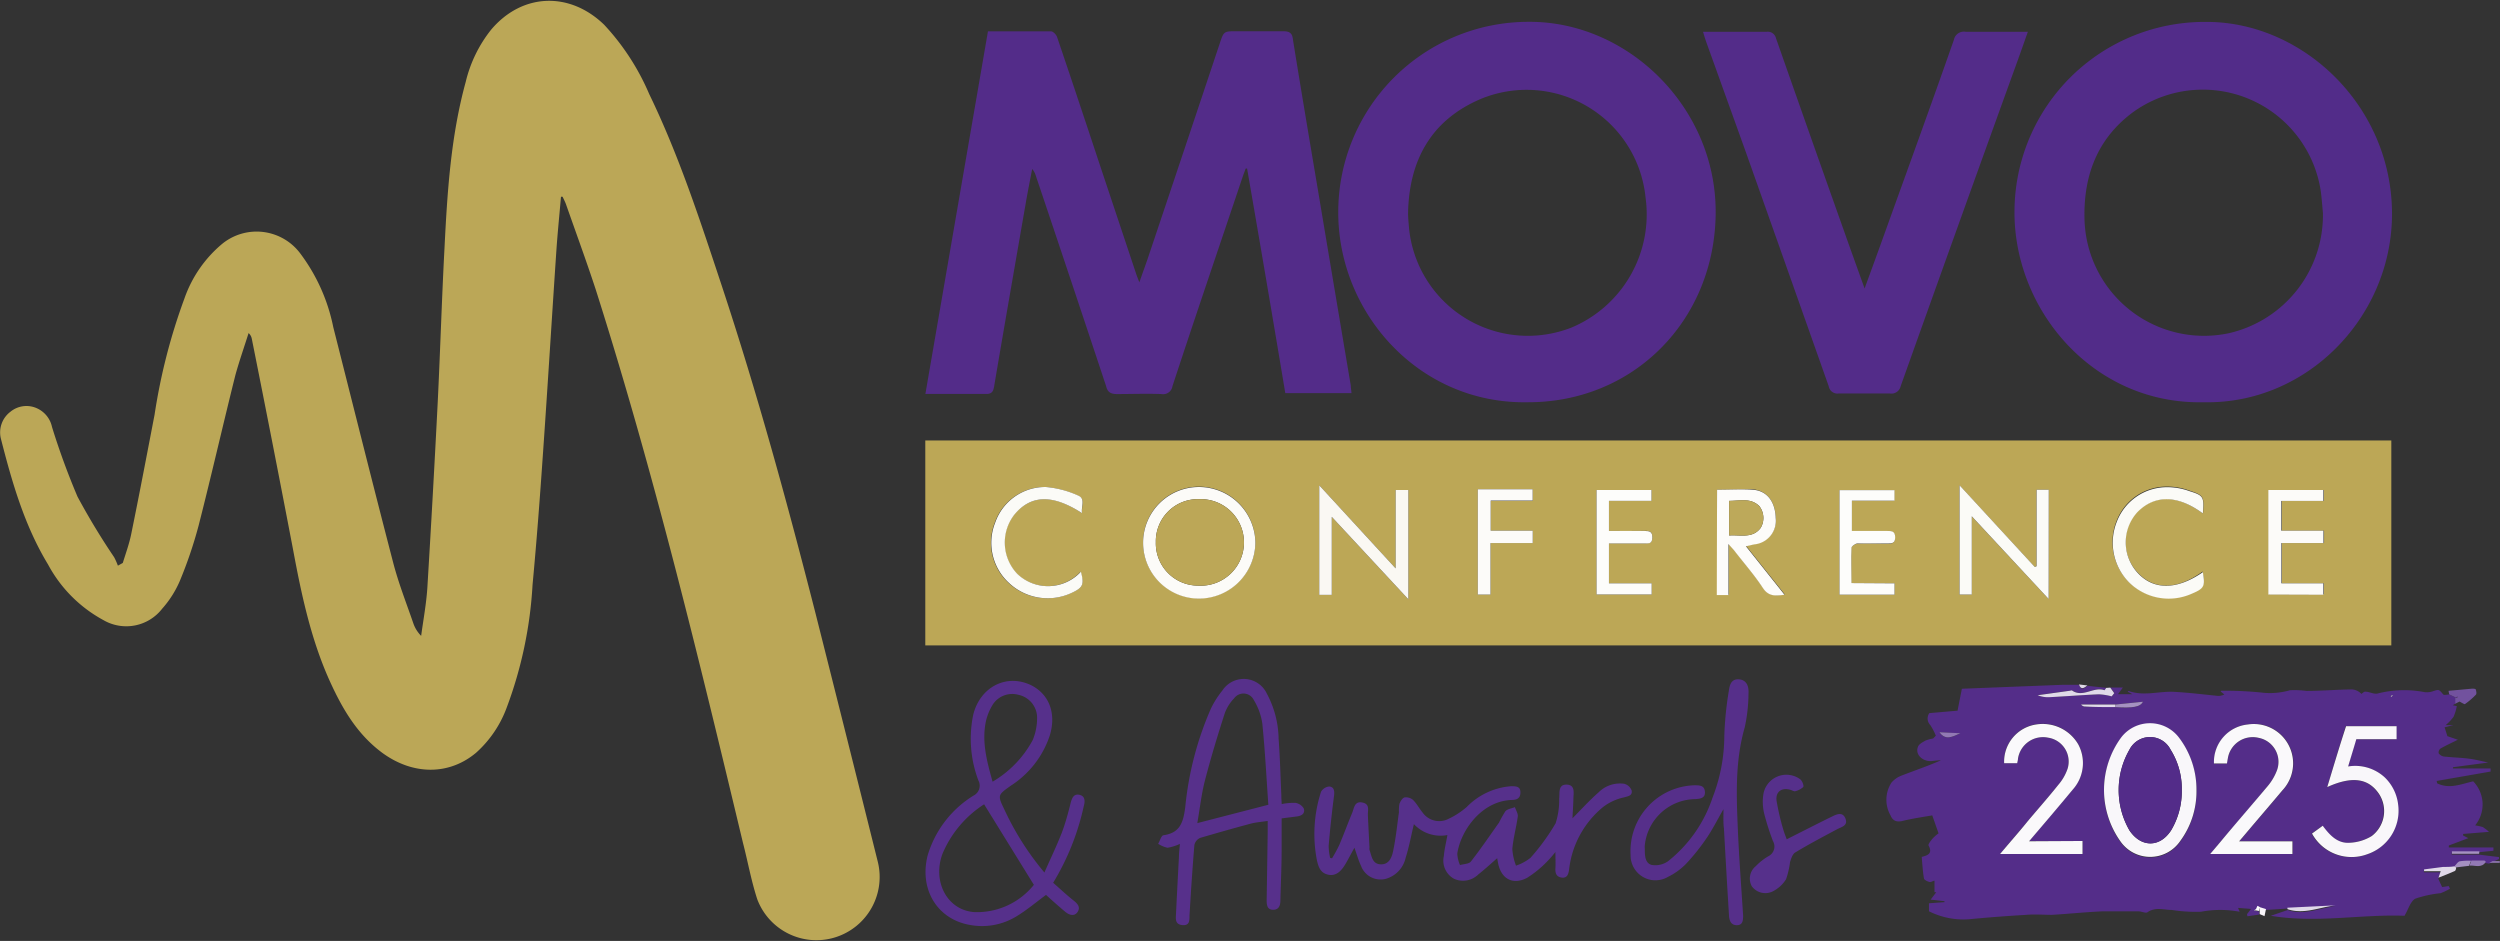
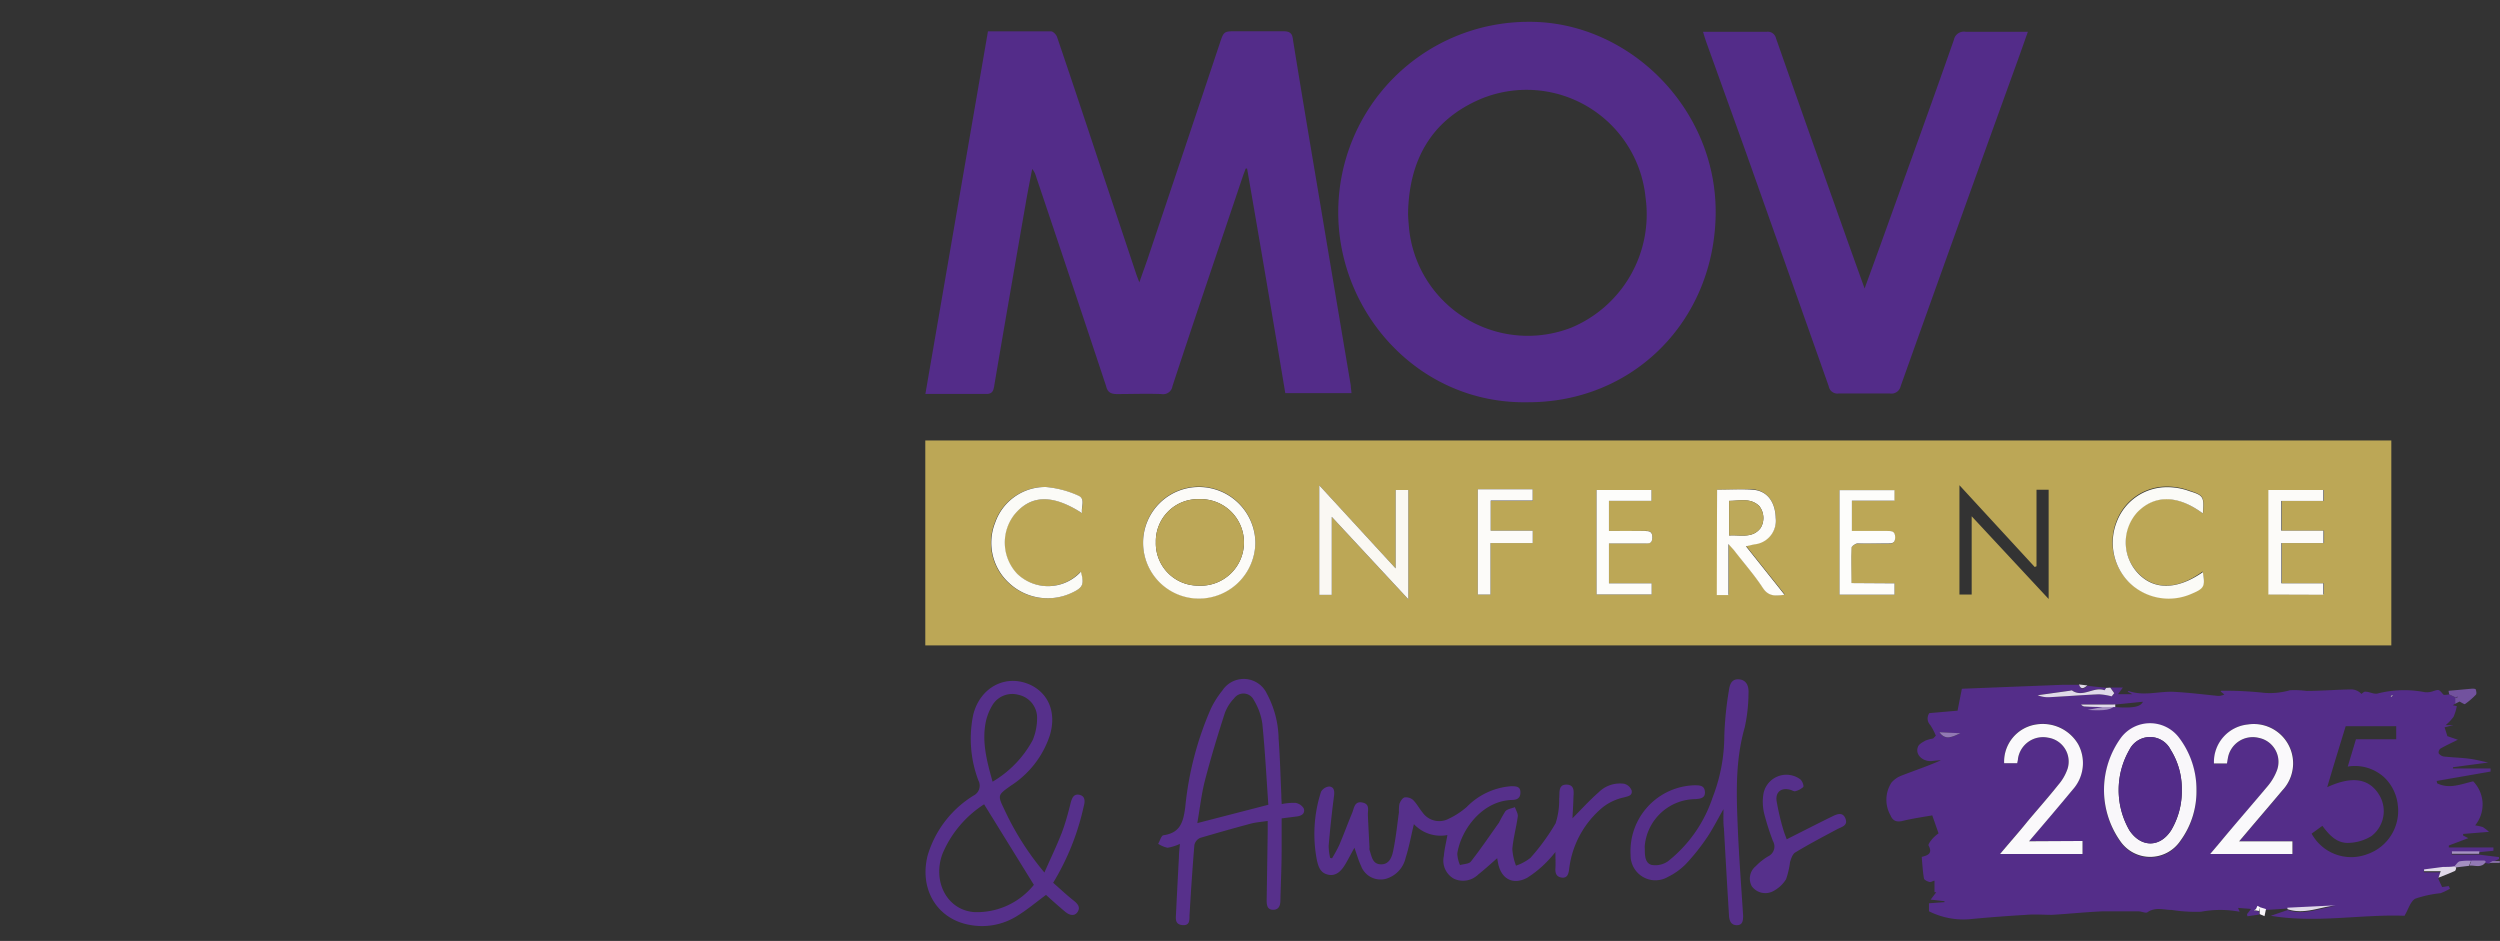
<svg xmlns="http://www.w3.org/2000/svg" viewBox="0 0 265.7 100">
  <rect x="0" y="0" width="265.7" height="100" fill="#333333" stroke="none" />
  <defs>
    <style>.cls-1{fill:#bba757;}.cls-2{fill:#bca756;}.cls-3{fill:#542d89;}.cls-4{fill:#532c89;}.cls-5{fill:#522c89;}.cls-6{fill:#56308b;}.cls-7{fill:#57308b;}.cls-8{fill:#562f8a;}.cls-9{fill:#e0d9e9;}.cls-10{fill:#72529e;}.cls-11{fill:#a591c1;}.cls-12{fill:#9279b4;}.cls-13{fill:#f9f7fa;}.cls-14{fill:#fcfbf8;}.cls-15{fill:#faf8f3;}.cls-16{fill:#fbfbf7;}.cls-17{fill:#fdfcfa;}.cls-18{fill:#fcfbf9;}.cls-19{fill:#fdfdfb;}.cls-20{fill:#faf9fb;}.cls-21{fill:#fdfdfe;}.cls-22{fill:#bca757;}.cls-23{fill:#bda95a;}</style>
  </defs>
  <g id="Layer_2" data-name="Layer 2">
    <g id="Layer_1-2" data-name="Layer 1">
-       <path class="cls-1" d="M59.62,20.91c-.17,2-.37,3.92-.5,5.89-.48,7.11-.91,14.22-1.41,21.34-.32,4.66-.67,9.32-1.11,14a44.18,44.18,0,0,1-2.78,13.15A12,12,0,0,1,50.6,80c-2.84,2.39-6.64,2.4-9.89.07-2.75-2-4.34-4.77-5.69-7.75-2-4.45-3-9.21-3.89-14Q29,47.18,26.76,36a1.06,1.06,0,0,0-.34-.6c-.47,1.49-1,3-1.41,4.49-1.33,5.33-2.55,10.68-3.91,16a45.7,45.7,0,0,1-2,5.88,10.9,10.9,0,0,1-1.87,2.93A4.83,4.83,0,0,1,11,65.91,14.51,14.51,0,0,1,5.11,60c-2.5-4.12-3.82-8.7-5-13.32a2.75,2.75,0,0,1,1-2.92,2.68,2.68,0,0,1,2.81-.37,2.82,2.82,0,0,1,1.61,2,77.69,77.69,0,0,0,2.71,7.4,74.24,74.24,0,0,0,3.89,6.43,7.25,7.25,0,0,1,.4.9l.52-.29c.31-1,.7-2.07.91-3.14.86-4.2,1.66-8.42,2.47-12.63a62.69,62.69,0,0,1,3.18-12.36,13.21,13.21,0,0,1,4-5.78,5.79,5.79,0,0,1,8.29,1,19.37,19.37,0,0,1,3.52,7.85c2.11,8.32,4.19,16.65,6.36,25,.57,2.2,1.41,4.33,2.15,6.48a3.5,3.5,0,0,0,.83,1.33c.23-1.71.55-3.41.66-5.13q.6-9.84,1.1-19.69c.27-5.45.43-10.92.72-16.37.3-6,.67-11.91,2.26-17.7a14.17,14.17,0,0,1,2.71-5.55c3.28-3.87,8.31-4.08,12-.51A25.4,25.4,0,0,1,69,10c3.17,6.54,5.41,13.44,7.69,20.31,3.81,11.51,7,23.19,10,34.94Q90,78.36,93.27,91.5a6.72,6.72,0,0,1-12.79,4.07c-.65-2-1-4-1.52-6-4.72-19.73-9.49-39.45-15.65-58.81-1-3.05-2.11-6.06-3.17-9.09-.1-.26-.23-.51-.35-.76Z" />
      <path class="cls-2" d="M254.15,46.81V68.59H98.34V46.81ZM133.42,57.62a6,6,0,0,0-6-5.9,5.93,5.93,0,1,0,0,11.86A6,6,0,0,0,133.42,57.62Zm8.12,5.6V54.93l8.14,8.76V52.08h-1.35v8.33l-8.12-8.83V63.22Zm76.19.44V52.05h-1.29v8.13l-.19.08-8-8.69V63.19h1.3V54.87ZM182.49,52.05V63.21h1.24V57.79c.33.38.5.55.65.74,1,1.3,2.07,2.55,3,3.92.61.92,1.34.87,2.31.73L185.56,58l.87-.2A2.52,2.52,0,0,0,188.72,55c-.05-1.69-.93-2.84-2.41-3C185.06,52,183.8,52.05,182.49,52.05ZM115,54.54c-.11-.68.43-1.54-.46-1.88a10.51,10.51,0,0,0-3.42-.9,5.63,5.63,0,0,0-5.39,3.78,5.79,5.79,0,0,0,1.43,6.38,6,6,0,0,0,6.68,1.1c1.26-.56,1.41-.89,1-2.26a4.74,4.74,0,0,1-6.77.22,4.83,4.83,0,0,1-.32-6.26C109.56,52.57,111.9,52.49,115,54.54Zm119.14,0c.13-1.78.09-1.9-1.5-2.42a6.82,6.82,0,0,0-2.31-.41,5.7,5.7,0,0,0-5.39,3.68,6,6,0,0,0,1.35,6.48,6,6,0,0,0,6.6,1.17c1.35-.57,1.46-.78,1.2-2.3-2.74,2-5.24,2-7,0a4.78,4.78,0,0,1,0-6.33C229,52.54,231.44,52.55,234.12,54.57Zm7,8.62h5.85V62h-4.46V57.72h4.47V56.4h-4.48V53.24h4.47V52.08h-5.85ZM171,56.43v-3.2h4.52V52.08h-5.84v11.1h5.86V62H171V57.75h3.82c.46,0,.78,0,.79-.63s-.31-.71-.82-.7C173.51,56.44,172.26,56.43,171,56.43ZM201.35,62h-4.6c0-1.32,0-2.54,0-3.76,0-.17.41-.44.63-.45,1.05-.05,2.11,0,3.16,0,.49,0,.85,0,.85-.67s-.38-.66-.85-.66c-1.25,0-2.5,0-3.75,0V53.21h4.53V52.09H195.5V63.2h5.85ZM157.06,52V63.19h1.35V57.72h4.49V56.4h-4.47V53.24h4.46V52Z" />
      <path class="cls-3" d="M205.74,78.19a6.37,6.37,0,0,0-.59-1.13,1,1,0,0,1-.1-1.27l3-.26c.16-.84.32-1.62.46-2.33l10.73-.42,1.72,0c.22.65.56.36.9.11l2,.21c-.06.09-.16.26-.18.25-1.14-.42-2.26.79-3.4.06-.08-.05-.23,0-.34,0l-3.37.47a3,3,0,0,0,1.19.21c1.77-.09,3.53-.23,5.31-.31a6.59,6.59,0,0,1,1.37.22l.27-.34-.42-.59h1.33l-.52.71h1.54l-.51-.27s.09-.08.11-.07c1.61.58,3.24,0,4.85.09s3,.27,4.45.41a1.36,1.36,0,0,0,.86-.13l-.4-.33s.08-.07.11-.07a39.19,39.19,0,0,1,4.48.22,7.58,7.58,0,0,0,2.78-.27,9.46,9.46,0,0,1,1.75.07c1.62,0,3.23-.14,4.85-.16a1.52,1.52,0,0,1,1,.48c.13-.09.28-.25.4-.24.45,0,.91.29,1.31.2a11.41,11.41,0,0,1,5-.15,2,2,0,0,0,.94-.11c.61-.19.58-.19,1.05.36.09.1.42,0,.64,0l.7.33h0l0,.61-.33.2.43.1a5.22,5.22,0,0,1-.35,1.14,5.22,5.22,0,0,1-.84.88h.81l-.92.23.3.94,1.11.38c-.64.32-1.26.6-1.85.94a.54.54,0,0,0-.19.5.87.87,0,0,0,.53.34c.89.1,1.79.12,2.67.23.68.08,1.34.26,2.07.41l-3.75.5v.13h4V82l-5.73,1,.05.25c1.32.65,2.57.07,3.83-.21a3.52,3.52,0,0,1,.21,4.68,5.3,5.3,0,0,1,.81.18,4.4,4.4,0,0,1,.66.51l-2.75.22,0,.17.55.28-2.07.78,0,.21H265l0,.35-1.51.15h-2.92v.26h2.89l2.13.26v.21l-.69.31-.37.18-.35-.06-.15-.13-1.16,0h-.23a6,6,0,0,0-1.2.06c-.22.06-.38.35-.57.53-.42,0-.85,0-1.26.07l-2,.26,0,.19h1.77l-.24.69.41.88.7-.11.13.28a6,6,0,0,1-1,.48,11.91,11.91,0,0,0-2.68.58c-.52.28-.74,1.14-1.15,1.82-4.58-.18-9.34.81-14.21,0l1.79-.61c1.76.6,3.42-.23,5.13-.41l-5.14.25-2.28.15-.63-.2-.28-.15-.15.34-.22.11.22,0,.34.06,0,.33-1.26.18-.05-.22.43-.56-1.38-.11.17.41a11.14,11.14,0,0,0-4.11,0,16.34,16.34,0,0,1-3.1-.19c-.86,0-1.74-.34-2.58.24-.2.14-.62-.09-.94-.09-1.3,0-2.61,0-3.91,0-1.78.08-3.55.27-5.33.37-.9,0-1.81-.08-2.71,0-2,.12-3.91.26-5.87.45a8.15,8.15,0,0,1-4.47-.83l0-.85,1.65-.12v-.1l-1.47-.17.6-.79h-.19V93.6c-.15,0-.35.17-.51.14s-.59-.21-.61-.37c-.13-.74-.17-1.5-.24-2.3.69-.16,1.17-.39.73-1.2-.08-.13.24-.53.43-.75a4.1,4.1,0,0,1,.63-.55l-.67-1.91c-.91.16-2,.31-3.12.58-.67.17-1.08,0-1.32-.59a3.35,3.35,0,0,1,.11-3.48,2.66,2.66,0,0,1,1.12-.76c1.38-.54,2.77-1,4.14-1.61-.37,0-.73.07-1.1.09-.95,0-1.67-.76-1.34-1.54.11-.28.49-.47.79-.64a3.58,3.58,0,0,1,.81-.22ZM254.22,74l.08-.14-.13.08-.09.13Zm-29.41.88h-3.63a.53.53,0,0,0,.45.21c1.06,0,2.12,0,3.18.06,1.84.12,2.68,0,2.94-.57ZM233.44,84a9.09,9.09,0,0,0-1.86-5.55,3.86,3.86,0,0,0-6.15,0,9.43,9.43,0,0,0-.09,11,3.86,3.86,0,0,0,6.37,0A8.88,8.88,0,0,0,233.44,84Zm-12.11,5.39h-5.68c1.62-1.92,3.15-3.69,4.64-5.49a4.21,4.21,0,0,0,.58-4.82,4.37,4.37,0,0,0-4.48-2.1A4,4,0,0,0,213,81.11h1.39c0-.19.06-.33.08-.47a2.69,2.69,0,0,1,3.21-2.24,2.57,2.57,0,0,1,2.07,3.28,5.17,5.17,0,0,1-1,1.74c-1.05,1.32-2.18,2.59-3.27,3.89-.95,1.13-1.91,2.25-2.91,3.45h8.76Zm15.35-8.24c0-.22.06-.37.09-.51a2.68,2.68,0,0,1,3.29-2.21A2.6,2.6,0,0,1,242,81.86a5.77,5.77,0,0,1-1,1.7c-1.64,2-3.32,3.93-5,5.9l-1.08,1.29h8.74V89.41H238l.85-1c1.25-1.48,2.51-2.94,3.75-4.42a4.18,4.18,0,0,0-3.69-7,4,4,0,0,0-3.58,4.18Zm10.66,2.51c2.62-1.21,4.4-.93,5.47.74a3.33,3.33,0,0,1-.79,4.47,4.9,4.9,0,0,1-2.36.71c-1.28.08-2.1-.82-2.84-1.81l-1.14.83a4.79,4.79,0,0,0,5.89,2.19,4.87,4.87,0,0,0,3.27-5.22,4.76,4.76,0,0,0-1.42-2.93,4.63,4.63,0,0,0-3.9-1.17c.3-1,.58-1.92.87-2.9h4.28V77.18H249.3C248.65,79.29,248,81.4,247.34,83.65Zm-39-5.72-2.23-.11C206.77,78.72,207.47,78.32,208.35,77.93Z" />
      <path class="cls-4" d="M105,3.33c2.31,0,4.51,0,6.7,0,.23,0,.57.36.65.62,1.47,4.32,2.91,8.65,4.35,13l4.08,12.24c.07.21.16.42.31.82.34-1,.64-1.78.91-2.59q3.83-11.4,7.63-22.79c.43-1.3.43-1.31,1.79-1.31,1.64,0,3.28,0,4.92,0,.69,0,1,.17,1.07.87.87,5.4,1.78,10.79,2.69,16.19q1.72,10.29,3.46,20.59c0,.25.05.5.08.81H136.6q-2-12-4.06-23.87l-.15,0c-.12.34-.25.67-.36,1-2.48,7.38-5,14.75-7.42,22.13a1,1,0,0,1-1.17.84c-1.58-.06-3.16,0-4.74,0-.69,0-1-.23-1.15-.86q-3.7-11.16-7.45-22.3a1.93,1.93,0,0,0-.4-.76c-.22,1.15-.45,2.29-.65,3.44-1.14,6.56-2.29,13.13-3.4,19.7-.1.58-.3.78-.89.77-2.08,0-4.16,0-6.41,0C100.57,29,102.78,16.19,105,3.33Z" />
      <path class="cls-4" d="M162.37,42.75c-11.59.22-20.21-9.55-20.14-20.29a20.22,20.22,0,0,1,20.2-20.14c10.59-.09,20.08,9.16,19.91,20.49S173.55,42.78,162.37,42.75ZM149.65,22.62c0,.57.06,1.09.1,1.62a12.69,12.69,0,0,0,17.3,10.56A13.05,13.05,0,0,0,174.89,21a12.71,12.71,0,0,0-17.5-10.49C152.12,12.75,149.77,17,149.65,22.62Z" />
-       <path class="cls-5" d="M234.18,42.75C222.43,43,214,32.89,214.1,22.4A20.2,20.2,0,0,1,234.44,2.33c10.32-.06,20,9.05,19.78,20.8C254,33.89,245.06,43,234.18,42.75Zm12.7-20.12c-.08-.84-.13-1.69-.26-2.52a12.68,12.68,0,0,0-20-8.13c-3.73,2.8-5.19,6.7-5.08,11.28a12.71,12.71,0,0,0,15.36,12.15A12.87,12.87,0,0,0,246.88,22.63Z" />
      <path class="cls-4" d="M181,3.38c.36,0,.62,0,.87,0,2,0,3.92,0,5.88,0a.89.89,0,0,1,1,.68q3.6,10.26,7.24,20.51c.69,1.95,1.39,3.89,2.18,6.09.75-2.06,1.42-3.88,2.07-5.7,2.48-6.9,5-13.81,7.42-20.73a1.08,1.08,0,0,1,1.26-.85c2.16,0,4.32,0,6.6,0-.46,1.3-.87,2.47-1.3,3.65Q208.08,24,202,41.05a1,1,0,0,1-1.14.77c-1.81,0-3.63,0-5.45,0a.93.93,0,0,1-1.05-.76q-4.4-12.45-8.81-24.89L181.45,4.77C181.29,4.34,181.15,3.9,181,3.38Z" />
      <path class="cls-6" d="M141.57,91.22a14.94,14.94,0,0,0,.77-1.42c.48-1.13.9-2.28,1.37-3.41.21-.51.24-1.27,1.08-1.1s.56.83.59,1.37c.05,1.14.11,2.27.17,3.41a.75.75,0,0,0,0,.26c.23.64.28,1.49,1.18,1.53s1.19-.74,1.33-1.4c.29-1.37.43-2.76.62-4.15a4.16,4.16,0,0,1,.05-.87c.1-.27.32-.64.55-.69a1.15,1.15,0,0,1,.91.28c.39.39.65.9,1,1.32A2.16,2.16,0,0,0,154,87a8,8,0,0,0,1.92-1.27,7.34,7.34,0,0,1,4.67-2.17c.52,0,1,0,1,.65s-.39.8-.92.81c-3.23.11-5.44,3.28-5.79,5.71a3.44,3.44,0,0,0,.29,1.21c.39-.12.94-.11,1.15-.37,1.06-1.35,2-2.75,3-4.15a11.57,11.57,0,0,1,.68-1.21c.23-.24.67-.29,1-.43.11.33.35.68.31,1-.16,1.16-.48,2.29-.58,3.45a6.07,6.07,0,0,0,.39,1.77,5,5,0,0,0,1.54-.83,22.61,22.61,0,0,0,2.67-3.67,8,8,0,0,0,.38-2.64c.07-.61-.13-1.5.8-1.47s.72.89.71,1.51-.07,1.42-.1,2.07c.91-.92,1.79-1.89,2.77-2.75a3.21,3.21,0,0,1,2.73-.92,1.15,1.15,0,0,1,.79.71c.11.54-.35.61-.83.74a5.58,5.58,0,0,0-2.18,1,10.05,10.05,0,0,0-3.63,6.6c-.06.52-.19,1-.79.92s-.7-.51-.67-1,0-1,0-1.72a11.75,11.75,0,0,1-1,1.13,11.27,11.27,0,0,1-2,1.61c-1.52.81-2.78.12-3.1-1.58l-.09-.5c-.63.55-1.29,1.16-2,1.72a2.31,2.31,0,0,1-2.6.46,2.2,2.2,0,0,1-1.07-2.4c.06-.72.24-1.43.38-2.24a3.89,3.89,0,0,1-3.56-1.16c-.3,1.23-.51,2.43-.88,3.58a3,3,0,0,1-2.13,2.24A2.22,2.22,0,0,1,144.64,92c-.27-.57-.44-1.2-.69-1.9-.37.64-.66,1.25-1,1.8s-.87,1.24-1.75,1.07-1.08-.85-1.24-1.55a14.58,14.58,0,0,1,.44-7.27,1.11,1.11,0,0,1,.89-.56c.52.06.55.52.49,1-.23,1.76-.42,3.53-.57,5.3a5.76,5.76,0,0,0,.16,1.29Z" />
      <path class="cls-6" d="M111.93,93.82c.75.66,1.43,1.3,2.16,1.88.43.34.78.71.43,1.23s-.92.31-1.35-.06c-.71-.6-1.41-1.22-2-1.76-1.07.79-2.07,1.64-3.19,2.31a7,7,0,0,1-4.91.88c-3.51-.62-5.4-3.84-4.47-7.42a11.23,11.23,0,0,1,4.86-6.32,1.18,1.18,0,0,0,.52-1.62,12.53,12.53,0,0,1-.54-7c.76-3,3.62-4.4,6.24-3.07,1.87,1,2.58,3,1.9,5.27a10.11,10.11,0,0,1-4.16,5.37c-1.4,1-1.41,1-.66,2.56A29.91,29.91,0,0,0,111,92.73c.65-1.48,1.28-2.78,1.81-4.13.42-1.08.72-2.22,1-3.34.14-.48.33-.93.94-.78s.57.73.43,1.21A26.55,26.55,0,0,1,111.93,93.82Zm-7.34-8.34a11.59,11.59,0,0,0-4.43,5.28c-1.09,3,.56,6,3.41,6.18a7.76,7.76,0,0,0,6.31-2.9Zm.9-2.4a11.4,11.4,0,0,0,4.27-4.43,6.14,6.14,0,0,0,.46-2.52,2.5,2.5,0,0,0-2-2.29,2.46,2.46,0,0,0-2.68,1,5.77,5.77,0,0,0-.76,1.83C104.33,78.85,104.88,80.88,105.49,83.08Z" />
      <path class="cls-7" d="M136.22,85.46a5.94,5.94,0,0,1,1.46-.13,1.25,1.25,0,0,1,.88.59c.18.5-.2.79-.71.85l-1.64.21c0,1.18,0,2.31,0,3.45,0,1.75-.09,3.51-.13,5.26,0,.53-.15,1-.77,1s-.69-.48-.69-1q.06-3.65.11-7.28c0-.35,0-.69,0-1.16-.65.1-1.23.14-1.77.28-1.81.48-3.62,1-5.4,1.52a1.07,1.07,0,0,0-.62.75c-.21,2.5-.37,5-.52,7.52,0,.54,0,1.06-.74,1s-.73-.55-.7-1.08c.1-2.07.21-4.15.32-6.22,0-.4.06-.81.1-1.33a5.23,5.23,0,0,1-1.31.41,3,3,0,0,1-1-.42c.19-.32.33-.88.56-.91,1.77-.25,2.11-1.36,2.32-3a34.31,34.31,0,0,1,2.73-10.47,9.9,9.9,0,0,1,1.22-1.92,2.71,2.71,0,0,1,4.72.34,10.45,10.45,0,0,1,1.25,4.79c.15,2,.2,4,.29,6C136.18,84.82,136.2,85.11,136.22,85.46Zm-1.42.07c-.2-2.82-.35-5.73-.64-8.63a6.67,6.67,0,0,0-.91-2.51,1.22,1.22,0,0,0-2.08-.18,4.5,4.5,0,0,0-1,1.59c-.77,2.38-1.49,4.77-2.12,7.19-.37,1.46-.54,3-.8,4.49Z" />
      <path class="cls-8" d="M183.17,86c-.68,1.18-1.17,2.17-1.79,3.07a22.11,22.11,0,0,1-2.18,2.73,6.81,6.81,0,0,1-1.9,1.38,2.64,2.64,0,0,1-4-2.31,7,7,0,0,1,6.79-7.41c.53,0,1.06,0,1.11.69s-.51.74-1,.78a5.46,5.46,0,0,0-5.39,4.91,1.34,1.34,0,0,0,0,.35c0,.68,0,1.52.71,1.73a2.33,2.33,0,0,0,1.76-.39A14.42,14.42,0,0,0,182,84.8a18.23,18.23,0,0,0,1.26-6.58,35.17,35.17,0,0,1,.48-4.79c.08-.61.25-1.3,1.09-1.23s1.05.81,1,1.49a17,17,0,0,1-.41,3.65c-1,3.5-.88,7.06-.73,10.62.13,3.12.37,6.24.57,9.37,0,.52-.06,1-.67,1s-.8-.48-.83-1c-.19-3.09-.37-6.19-.54-9.28C183.14,87.47,183.17,86.86,183.17,86Z" />
      <path class="cls-6" d="M189.89,89.2c1.67-.84,3.25-1.65,4.84-2.43.5-.25,1.13-.51,1.41.24s-.42.87-.91,1.13c-1.49.8-3,1.59-4.43,2.46-.29.17-.44.66-.55,1a8.93,8.93,0,0,1-.43,1.85,3.55,3.55,0,0,1-1.44,1.3,1.78,1.78,0,0,1-2.2-.56,1.7,1.7,0,0,1,.43-2.14A6.28,6.28,0,0,1,187.94,91a1.15,1.15,0,0,0,.49-1.61,27.33,27.33,0,0,1-.93-2.91,5.35,5.35,0,0,1-.1-2,2.48,2.48,0,0,1,3.91-1.67c.22.15.43.68.34.83a1.88,1.88,0,0,1-.9.46c-.11,0-.27-.09-.41-.14-.94-.3-1.64.14-1.53,1.13a25.93,25.93,0,0,0,.76,3.22C189.66,88.6,189.8,88.93,189.89,89.2Z" />
      <path class="cls-9" d="M224.28,73.08l.42.59-.27.34a6.59,6.59,0,0,0-1.37-.22c-1.78.08-3.54.22-5.31.31a3,3,0,0,1-1.19-.21l3.37-.47c.11,0,.26-.1.34,0,1.14.73,2.26-.48,3.4-.06,0,0,.12-.16.18-.25Z" />
      <path class="cls-10" d="M261,74.13l-.7-.33-.07-.38,2.51-.23c.13,0,.36,0,.39.1s.12.45,0,.55a7.66,7.66,0,0,1-1.17,1c-.08,0-.34-.16-.56-.28l-.45.23c0-.2,0-.4,0-.61l.23-.06,0-.07Z" />
      <path class="cls-9" d="M243.11,96.47l5.14-.25c-1.71.18-3.37,1-5.13.41A.43.43,0,0,1,243.11,96.47Z" />
      <path class="cls-9" d="M259.16,93.28l.24-.69h-1.77l0-.19,2-.26c.41,0,.84,0,1.26-.07l.15.12c0,.13-.05.34-.14.38C260.33,92.83,259.74,93.05,259.16,93.28Z" />
      <path class="cls-11" d="M261,92.19l-.15-.12c.19-.18.35-.47.57-.53a6,6,0,0,1,1.2-.06l-.21.54Z" />
      <path class="cls-11" d="M263.48,90.74h-2.89v-.26h2.92Z" />
      <path class="cls-12" d="M262.45,92l.21-.54h.23l1.16,0,.15.13C263.74,92.33,263,91.93,262.45,92Z" />
      <path class="cls-13" d="M240.2,96.42l.63.2-.16.75-.51-.22,0-.33Z" />
      <path class="cls-12" d="M264.55,91.7l.37-.18h.76l0,.18Z" />
      <path class="cls-9" d="M221.85,72.85c-.34.25-.68.54-.9-.11Z" />
      <path class="cls-12" d="M205.74,78.19l-.28.3Z" />
      <path class="cls-14" d="M133.42,57.62a6,6,0,0,1-6,6,5.93,5.93,0,1,1,0-11.86A6,6,0,0,1,133.42,57.62Zm-10.58,0a4.5,4.5,0,0,0,4.5,4.62,4.6,4.6,0,1,0,.13-9.19A4.48,4.48,0,0,0,122.84,57.62Z" />
      <path class="cls-15" d="M141.54,63.22h-1.33V51.58l8.12,8.83V52.08h1.35V63.69l-8.14-8.76Z" />
-       <path class="cls-16" d="M217.73,63.66l-8.17-8.79v8.32h-1.3V51.57l8,8.69.19-.08V52.05h1.29Z" />
      <path class="cls-17" d="M182.49,52.05c1.31,0,2.57-.08,3.82,0,1.48.11,2.36,1.26,2.41,3a2.52,2.52,0,0,1-2.29,2.81l-.87.2,4.1,5.15c-1,.14-1.7.19-2.31-.73-.9-1.37-2-2.62-3-3.92-.15-.19-.32-.36-.65-.74v5.42h-1.24Zm1.28,4.86c1.2-.09,2.48.35,3.35-.8a2.06,2.06,0,0,0-.14-2.32c-.94-.92-2.1-.54-3.21-.56Z" />
      <path class="cls-16" d="M115,54.54c-3.08-2-5.42-2-7.21.18a4.83,4.83,0,0,0,.32,6.26,4.74,4.74,0,0,0,6.77-.22c.37,1.37.22,1.7-1,2.26a6,6,0,0,1-6.68-1.1,5.79,5.79,0,0,1-1.43-6.38,5.63,5.63,0,0,1,5.39-3.78,10.51,10.51,0,0,1,3.42.9C115.41,53,114.87,53.86,115,54.54Z" />
      <path class="cls-16" d="M234.12,54.57c-2.68-2-5.17-2-7-.09a4.78,4.78,0,0,0,0,6.33c1.72,1.94,4.22,1.92,7,0,.26,1.52.15,1.73-1.2,2.3a6,6,0,0,1-6.6-1.17,6,6,0,0,1-1.35-6.48,5.7,5.7,0,0,1,5.39-3.68,6.82,6.82,0,0,1,2.31.41C234.21,52.67,234.25,52.79,234.12,54.57Z" />
      <path class="cls-18" d="M241.08,63.19V52.08h5.85v1.16h-4.47V56.4h4.48v1.32h-4.47V62h4.46v1.21Z" />
      <path class="cls-19" d="M171,56.43c1.29,0,2.54,0,3.79,0,.51,0,.83.06.82.7s-.33.64-.79.63H171V62h4.54v1.18h-5.86V52.08h5.84v1.15H171Z" />
      <path class="cls-19" d="M201.35,62V63.2H195.5V52.09h5.85v1.12h-4.53v3.22c1.25,0,2.5,0,3.75,0,.47,0,.84,0,.85.66s-.36.68-.85.67c-1,0-2.11,0-3.16,0-.22,0-.62.28-.63.45-.05,1.22,0,2.44,0,3.76Z" />
      <path class="cls-18" d="M157.06,52h5.83v1.2h-4.46V56.4h4.47v1.32h-4.49v5.47h-1.35Z" />
      <path class="cls-13" d="M233.44,84a8.88,8.88,0,0,1-1.73,5.39,3.86,3.86,0,0,1-6.37,0,9.43,9.43,0,0,1,.09-11,3.86,3.86,0,0,1,6.15,0A9.09,9.09,0,0,1,233.44,84Zm-1.56-.06a7.79,7.79,0,0,0-1.19-4.26,2.45,2.45,0,0,0-4.37,0,8.59,8.59,0,0,0,0,8.58c1.24,1.83,3.23,1.82,4.42,0A8.12,8.12,0,0,0,231.88,83.93Z" />
      <path class="cls-20" d="M221.33,89.38v1.38h-8.76c1-1.2,2-2.32,2.91-3.45,1.09-1.3,2.22-2.57,3.27-3.89a5.17,5.17,0,0,0,1-1.74,2.57,2.57,0,0,0-2.07-3.28,2.69,2.69,0,0,0-3.21,2.24c0,.14-.05.28-.08.47H213A4,4,0,0,1,216.39,77a4.37,4.37,0,0,1,4.48,2.1,4.21,4.21,0,0,1-.58,4.82c-1.49,1.8-3,3.57-4.64,5.49Z" />
      <path class="cls-20" d="M236.68,81.14H235.3A4,4,0,0,1,238.88,77a4.18,4.18,0,0,1,3.69,7c-1.24,1.48-2.5,2.94-3.75,4.42l-.85,1h5.67v1.34H234.9L236,89.46c1.66-2,3.34-3.92,5-5.9a5.77,5.77,0,0,0,1-1.7,2.6,2.6,0,0,0-1.94-3.44,2.68,2.68,0,0,0-3.29,2.21C236.74,80.77,236.72,80.92,236.68,81.14Z" />
-       <path class="cls-13" d="M247.34,83.65c.68-2.25,1.31-4.36,2-6.47h5.37v1.38h-4.28c-.29,1-.57,1.89-.87,2.9a4.63,4.63,0,0,1,3.9,1.17,4.76,4.76,0,0,1,1.42,2.93,4.87,4.87,0,0,1-3.27,5.22,4.79,4.79,0,0,1-5.89-2.19l1.14-.83c.74,1,1.56,1.89,2.84,1.81a4.9,4.9,0,0,0,2.36-.71,3.33,3.33,0,0,0,.79-4.47C251.74,82.72,250,82.44,247.34,83.65Z" />
-       <path class="cls-11" d="M224.81,74.88l2.94-.3c-.26.56-1.1.69-2.94.57Z" />
+       <path class="cls-11" d="M224.81,74.88c-.26.56-1.1.69-2.94.57Z" />
      <path class="cls-9" d="M224.81,74.88v.27c-1.06,0-2.12,0-3.18-.06a.53.53,0,0,1-.45-.21Z" />
      <path class="cls-12" d="M208.35,77.93c-.88.39-1.58.79-2.23-.11Z" />
      <path class="cls-11" d="M264.05,91.51l-1.16,0Z" />
      <path class="cls-21" d="M240.2,96.42l-.09.4-.34-.06v-.15l.15-.34Z" />
      <path class="cls-13" d="M239.77,96.61v.15l-.22,0Z" />
      <path class="cls-21" d="M254.16,73.94l.14-.08-.08.14Z" />
      <path class="cls-21" d="M254.22,74l-.14.07a.57.57,0,0,0,.08-.13Z" />
      <path class="cls-3" d="M261,74.13l.18-.12,0,.07-.23.06Z" />
      <path class="cls-22" d="M122.84,57.62a4.48,4.48,0,0,1,4.63-4.57,4.6,4.6,0,1,1-.13,9.19A4.5,4.5,0,0,1,122.84,57.62Z" />
      <path class="cls-23" d="M183.77,56.91V53.23c1.11,0,2.27-.36,3.21.56a2.06,2.06,0,0,1,.14,2.32C186.25,57.26,185,56.82,183.77,56.91Z" />
      <path class="cls-4" d="M231.88,83.93a8.12,8.12,0,0,1-1.14,4.32c-1.19,1.85-3.18,1.86-4.42,0a8.59,8.59,0,0,1,0-8.58,2.45,2.45,0,0,1,4.37,0A7.79,7.79,0,0,1,231.88,83.93Z" />
    </g>
  </g>
</svg>